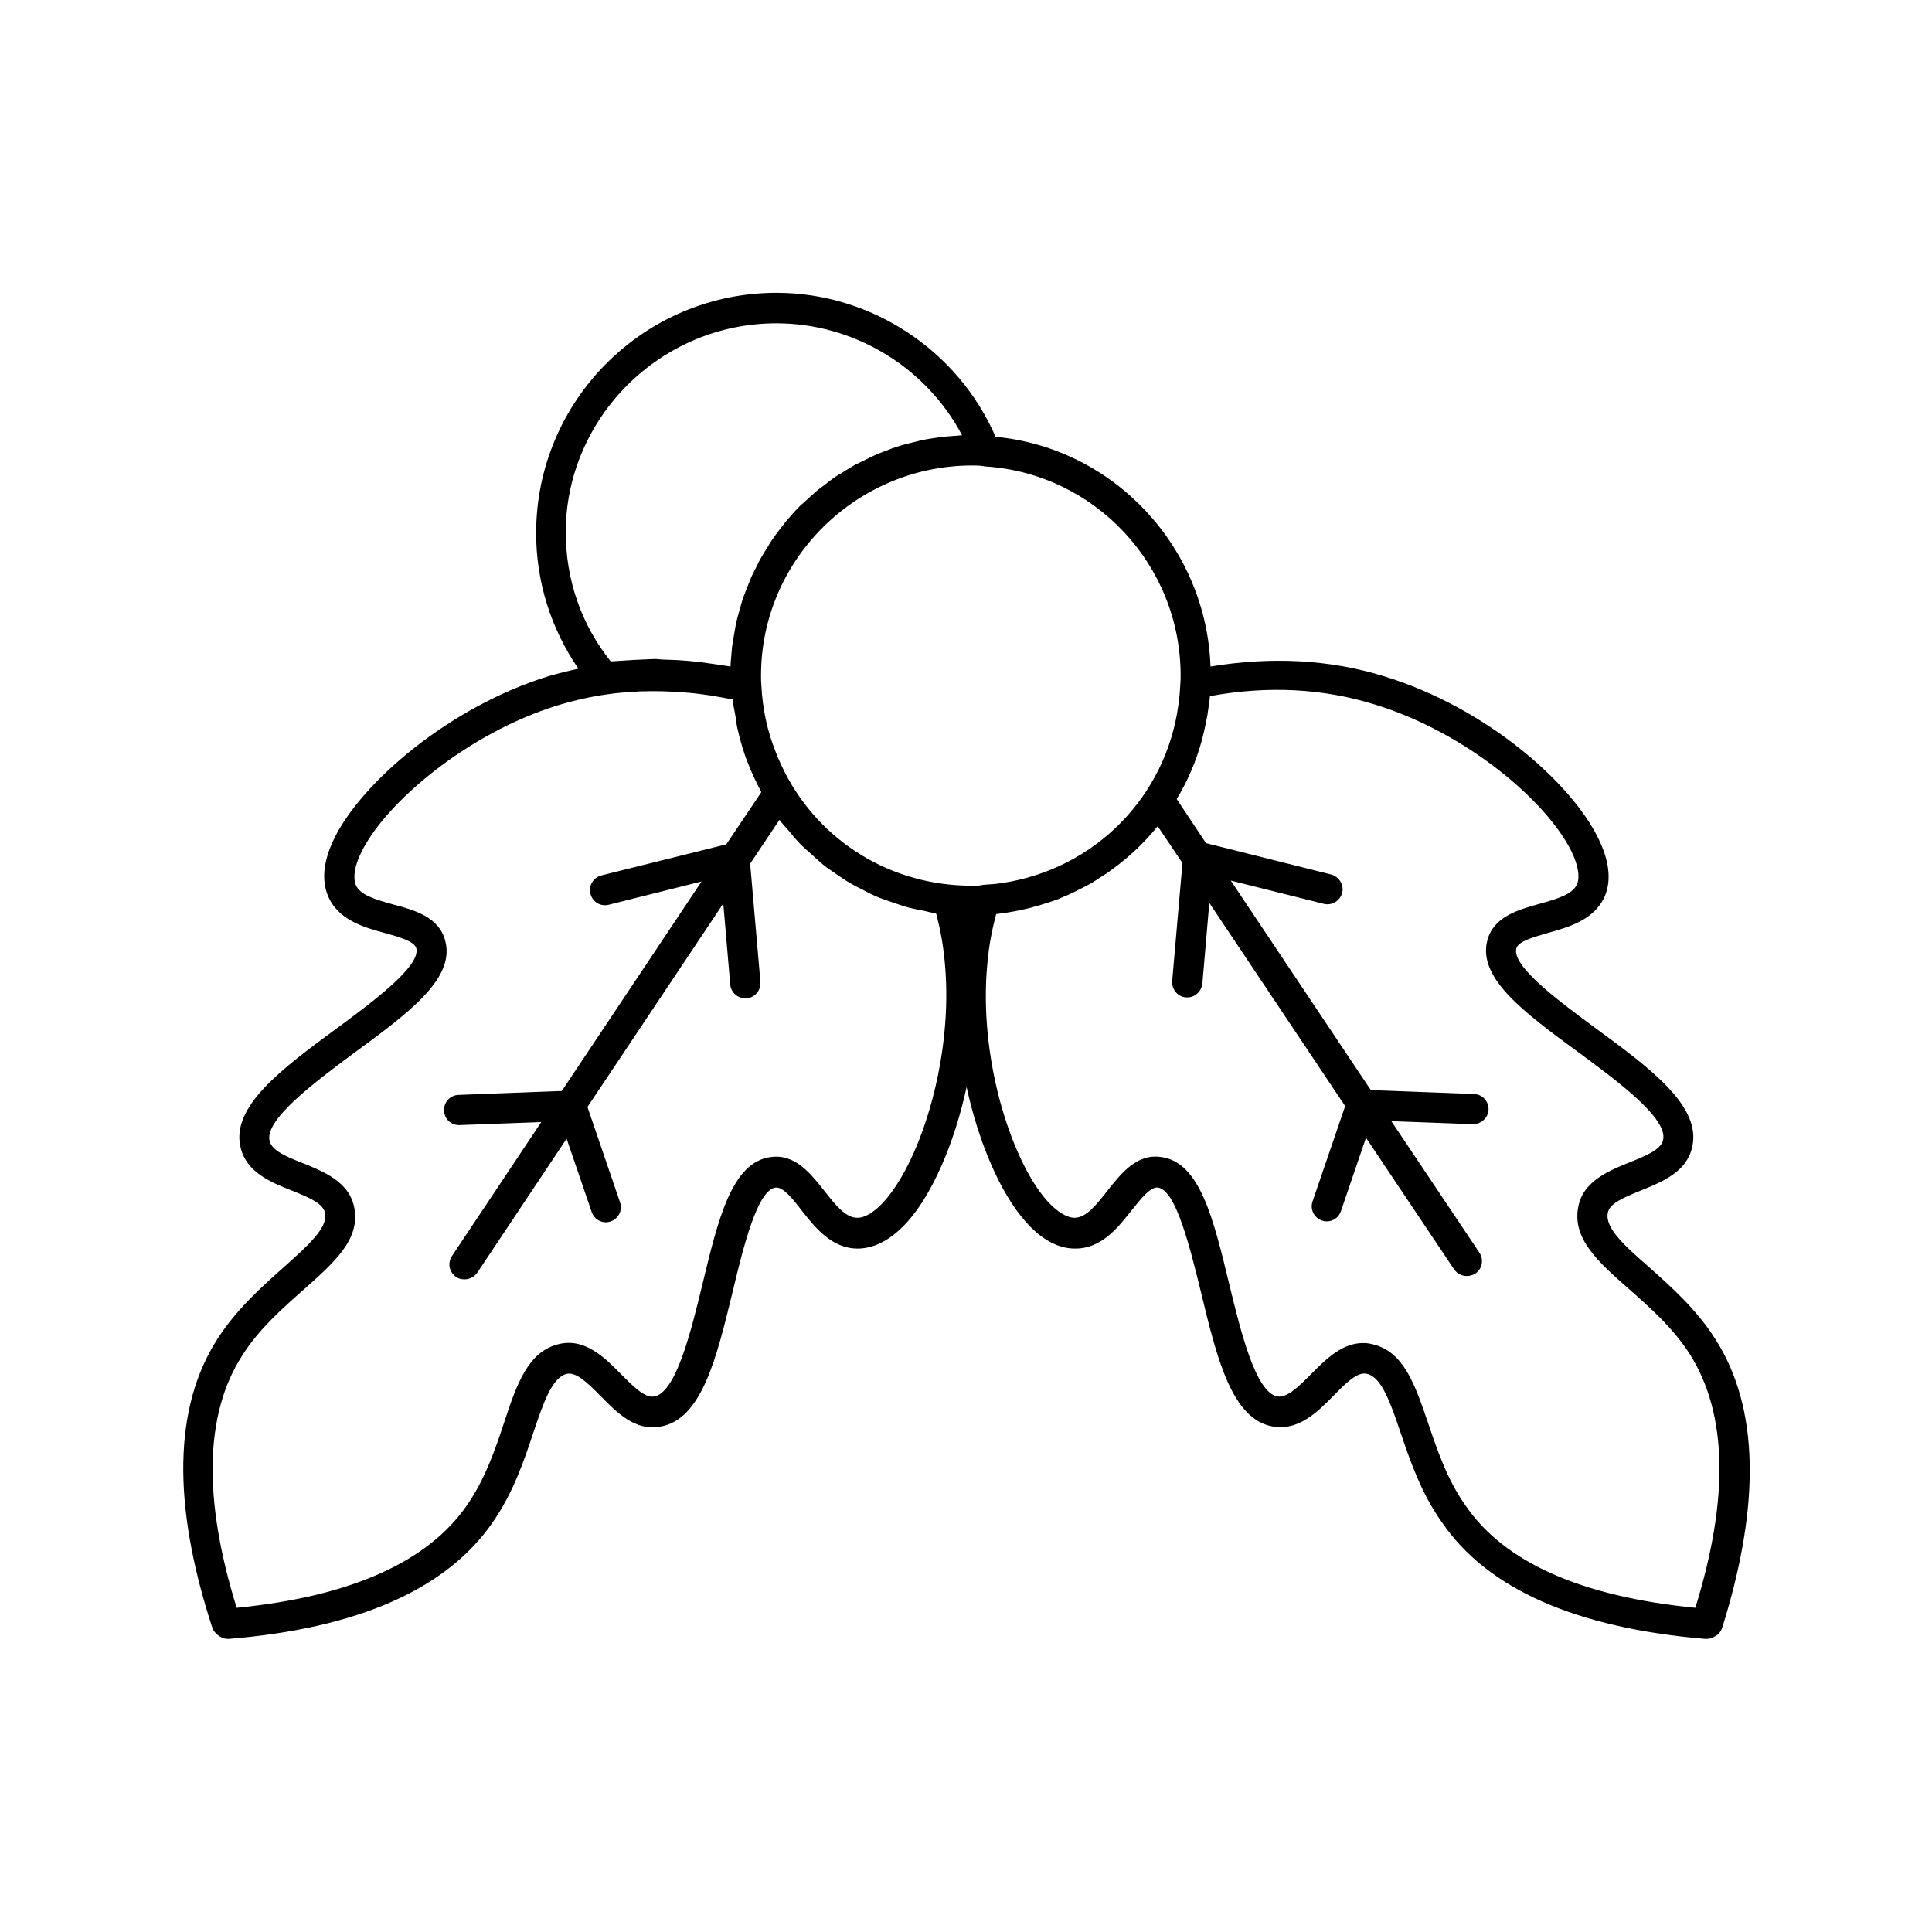
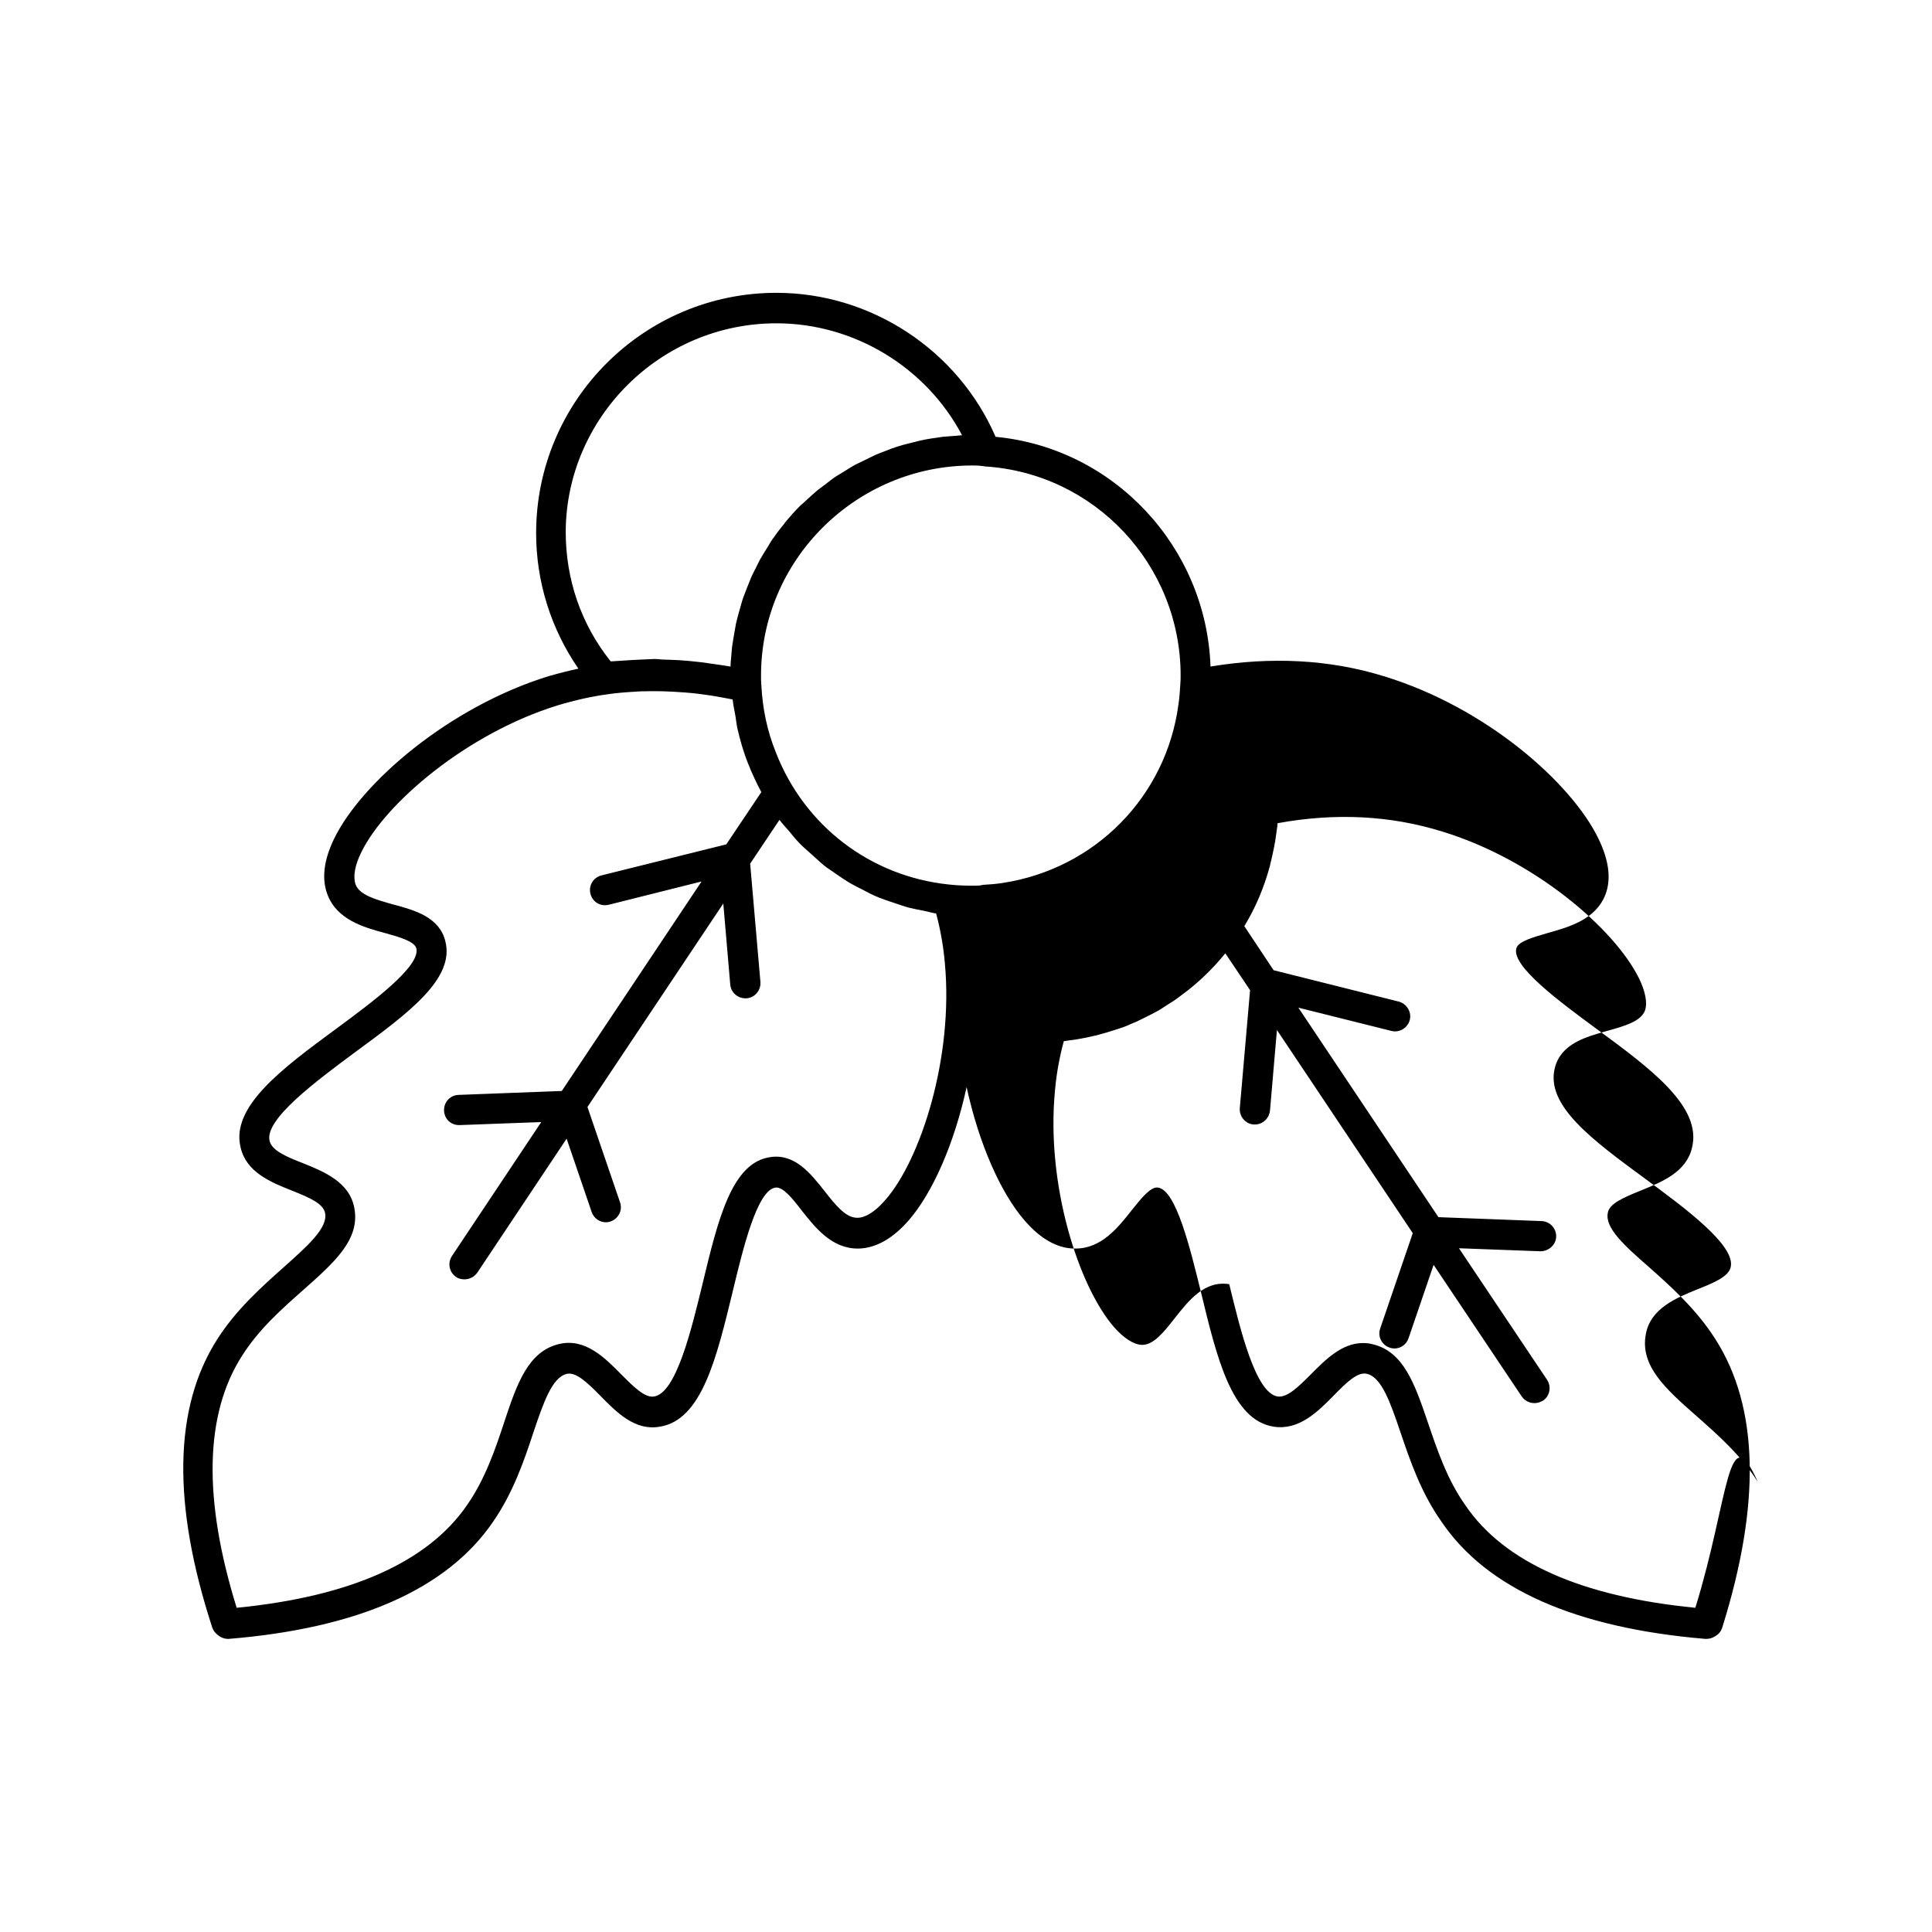
<svg xmlns="http://www.w3.org/2000/svg" fill="#000000" width="800px" height="800px" viewBox="0 0 64 64" version="1.0" xml:space="preserve">
  <g id="tree" />
  <g id="Layer_3" />
  <g id="Layer_4" />
  <g id="Layer_5" />
  <g id="Layer_6" />
  <g id="Layer_7" />
  <g id="Layer_8" />
  <g id="Layer_9" />
  <g id="Layer_11" />
  <g id="Layer_12" />
  <g id="Layer_13" />
  <g id="Layer_14">
-     <path d="M56.83,44.37c-0.64-1.01-1.48-1.75-2.22-2.41c-0.78-0.68-1.45-1.28-1.35-1.78c0.05-0.3,0.47-0.49,1.09-0.74   c0.71-0.29,1.51-0.61,1.7-1.42c0.34-1.36-1.37-2.62-3.18-3.95c-1.18-0.87-2.8-2.06-2.64-2.65c0.06-0.24,0.56-0.37,1.03-0.51   c0.71-0.2,1.59-0.44,1.92-1.27c0.2-0.52,0.12-1.15-0.24-1.88c-0.89-1.82-3.69-4.32-7.1-5.36c-1.81-0.56-3.75-0.65-5.74-0.32   c-0.14-3.97-3.21-7.24-7.12-7.61c-1.24-2.86-4.11-4.77-7.26-4.77c-4.39,0-7.96,3.57-7.96,7.96c0,1.61,0.49,3.17,1.4,4.49   c-0.32,0.07-0.64,0.15-0.99,0.25c-3.3,1.02-6.2,3.53-7.1,5.38c-0.35,0.72-0.42,1.34-0.22,1.86c0.32,0.83,1.2,1.08,1.91,1.27   c0.47,0.13,0.96,0.27,1.03,0.5c0.16,0.59-1.46,1.79-2.64,2.66c-1.81,1.33-3.51,2.59-3.18,3.94c0.19,0.82,0.99,1.15,1.7,1.43   c0.63,0.25,1.04,0.44,1.1,0.75c0.09,0.49-0.58,1.08-1.35,1.77c-0.74,0.66-1.58,1.4-2.22,2.4c-1.45,2.26-1.5,5.47-0.17,9.55   c0.04,0.12,0.12,0.21,0.22,0.28c0.09,0.06,0.19,0.1,0.29,0.1c0.01,0,0.03,0,0.04,0c4.28-0.35,7.22-1.65,8.74-3.86   c0.68-0.98,1.04-2.04,1.35-2.98c0.33-0.98,0.62-1.83,1.11-1.94c0.29-0.06,0.63,0.24,1.11,0.73c0.54,0.55,1.15,1.17,1.97,1.02   c1.39-0.22,1.88-2.29,2.41-4.47c0.34-1.42,0.81-3.37,1.42-3.45c0.25-0.03,0.56,0.36,0.86,0.75c0.45,0.57,1,1.27,1.86,1.27   c0.02,0,0.03,0,0.05,0c0.56-0.02,1.11-0.33,1.63-0.92c0.79-0.9,1.52-2.54,1.93-4.43c0.41,1.89,1.14,3.53,1.93,4.43   c0.52,0.6,1.07,0.91,1.63,0.92c0.02,0,0.03,0,0.05,0c0.86,0,1.41-0.7,1.86-1.27c0.31-0.39,0.63-0.79,0.87-0.75   c0.6,0.08,1.07,2.03,1.42,3.45c0.53,2.19,1.02,4.25,2.41,4.47c0.83,0.13,1.45-0.48,1.99-1.03c0.4-0.41,0.79-0.8,1.1-0.72   c0.49,0.11,0.78,0.96,1.11,1.93c0.32,0.94,0.68,2.01,1.37,2.98c1.5,2.21,4.44,3.51,8.73,3.87c0.01,0,0.02,0,0.04,0   c0.1,0,0.2-0.03,0.29-0.09c0.11-0.06,0.19-0.16,0.23-0.28C58.33,49.84,58.27,46.63,56.83,44.37z M39.11,22.38   c0,0.07,0,0.15-0.01,0.28c-0.01,0.22-0.03,0.45-0.06,0.66c-0.4,3.05-2.75,5.46-5.83,5.93c-0.2,0.03-0.41,0.05-0.62,0.06   c0,0,0,0,0,0c-0.02,0-0.04,0-0.06,0.01c-0.09,0.02-0.19,0.02-0.29,0.02c-0.27,0-0.55-0.01-0.81-0.04c-2.6-0.27-4.79-1.95-5.73-4.38   c-0.28-0.69-0.44-1.43-0.48-2.23c-0.01-0.1-0.01-0.21-0.01-0.31c0-3.85,3.16-6.95,6.98-6.96c0.12,0,0.24,0,0.36,0.02   c0.02,0,0.04,0,0.06,0.01C36.26,15.67,39.11,18.71,39.11,22.38z M25.72,10.71c2.59,0,4.97,1.47,6.15,3.71   c-0.09,0-0.18,0.02-0.27,0.02c-0.13,0.01-0.25,0.02-0.37,0.03c-0.14,0.02-0.27,0.04-0.41,0.06c-0.12,0.02-0.24,0.04-0.36,0.07   c-0.13,0.03-0.26,0.07-0.4,0.1c-0.12,0.03-0.23,0.06-0.35,0.1c-0.13,0.04-0.26,0.09-0.38,0.14c-0.11,0.04-0.22,0.08-0.33,0.13   c-0.13,0.06-0.25,0.12-0.37,0.18c-0.1,0.05-0.21,0.1-0.31,0.15c-0.12,0.07-0.24,0.14-0.36,0.22c-0.09,0.06-0.19,0.11-0.28,0.17   c-0.12,0.08-0.24,0.18-0.36,0.27c-0.08,0.06-0.16,0.12-0.24,0.18c-0.13,0.11-0.26,0.23-0.39,0.35c-0.05,0.05-0.11,0.1-0.17,0.15   c-0.18,0.18-0.34,0.36-0.5,0.55c-0.03,0.04-0.06,0.09-0.1,0.13c-0.12,0.15-0.24,0.31-0.35,0.47c-0.05,0.07-0.09,0.15-0.14,0.23   c-0.09,0.14-0.17,0.27-0.25,0.41c-0.05,0.09-0.09,0.18-0.14,0.28c-0.07,0.13-0.14,0.27-0.19,0.4c-0.04,0.1-0.08,0.2-0.12,0.3   c-0.05,0.14-0.11,0.27-0.15,0.41c-0.03,0.11-0.06,0.22-0.09,0.32c-0.04,0.14-0.08,0.28-0.11,0.42c-0.02,0.11-0.04,0.23-0.06,0.34   c-0.02,0.14-0.05,0.28-0.07,0.43c-0.01,0.12-0.02,0.24-0.03,0.35c-0.01,0.1-0.02,0.2-0.02,0.3c-0.11-0.02-0.21-0.03-0.32-0.05   c-0.21-0.03-0.42-0.06-0.63-0.09c-0.21-0.02-0.42-0.05-0.62-0.06c-0.21-0.02-0.41-0.02-0.62-0.03c-0.11,0-0.22-0.02-0.33-0.02   c-0.08,0-0.15,0.01-0.23,0.01c-0.31,0.01-0.61,0.03-0.91,0.05c-0.1,0.01-0.21,0.01-0.31,0.02c-0.98-1.23-1.49-2.71-1.49-4.3   C18.76,13.83,21.88,10.71,25.72,10.71z M29.32,39.76c-0.32,0.37-0.65,0.58-0.91,0.58c0,0,0,0,0,0c-0.01,0-0.01,0-0.02,0   c-0.38,0-0.72-0.43-1.08-0.89c-0.46-0.58-0.98-1.24-1.79-1.12c-1.28,0.18-1.73,2.05-2.25,4.21c-0.37,1.52-0.87,3.6-1.6,3.72   c-0.31,0.06-0.71-0.35-1.1-0.74c-0.52-0.53-1.18-1.2-2.04-1c-1.04,0.24-1.41,1.33-1.83,2.6C16.41,48,16.07,49,15.47,49.86   c-1.3,1.89-3.87,3.03-7.63,3.4c-1.12-3.61-1.06-6.42,0.18-8.35c0.56-0.89,1.35-1.58,2.04-2.19c1-0.89,1.87-1.65,1.68-2.69   c-0.15-0.87-1.01-1.22-1.71-1.5c-0.51-0.2-1.03-0.41-1.1-0.74c-0.17-0.71,1.55-1.98,2.8-2.91c1.8-1.32,3.35-2.46,3.02-3.71   c-0.2-0.79-1.01-1.02-1.73-1.21c-0.57-0.16-1.11-0.31-1.24-0.66c-0.09-0.25-0.03-0.63,0.19-1.07c0.79-1.62,3.49-3.93,6.49-4.86   c0.6-0.18,1.14-0.3,1.66-0.37c0.32-0.05,0.64-0.07,0.97-0.09c0.09-0.01,0.19-0.01,0.29-0.01c0.2-0.01,0.4,0,0.6,0   c0.24,0.01,0.48,0.02,0.72,0.04c0.16,0.01,0.33,0.03,0.49,0.05c0.25,0.03,0.5,0.07,0.76,0.12c0.11,0.02,0.21,0.04,0.32,0.06   c0.02,0.21,0.07,0.4,0.1,0.6c0.02,0.12,0.03,0.25,0.06,0.37c0.09,0.39,0.2,0.78,0.35,1.15c0.13,0.33,0.28,0.65,0.44,0.95   l-1.16,1.73l-4.14,1.03c-0.27,0.07-0.43,0.34-0.36,0.61s0.33,0.43,0.61,0.36l3.07-0.77l-4.63,6.94l-3.42,0.13   c-0.28,0.01-0.49,0.24-0.48,0.52c0.01,0.28,0.23,0.49,0.52,0.48l2.7-0.1l-2.96,4.44c-0.15,0.23-0.09,0.54,0.14,0.69   c0.08,0.06,0.18,0.08,0.28,0.08c0.16,0,0.32-0.08,0.42-0.22l2.96-4.44l0.83,2.43c0.07,0.21,0.27,0.34,0.47,0.34   c0.05,0,0.11-0.01,0.16-0.03c0.26-0.09,0.4-0.37,0.31-0.63l-1.08-3.16l4.5-6.74l0.23,2.68c0.02,0.26,0.24,0.46,0.5,0.46   c0.01,0,0.03,0,0.04,0c0.28-0.02,0.48-0.27,0.46-0.54l-0.34-3.92l0.97-1.45c0,0,0,0.01,0.01,0.01c0.09,0.12,0.19,0.23,0.29,0.34   c0.13,0.16,0.26,0.32,0.4,0.46c0.11,0.11,0.23,0.21,0.34,0.31c0.15,0.13,0.29,0.27,0.44,0.39c0.12,0.1,0.26,0.18,0.38,0.27   c0.16,0.11,0.32,0.22,0.49,0.32c0.14,0.08,0.28,0.15,0.42,0.22c0.17,0.09,0.34,0.18,0.52,0.25c0.15,0.06,0.3,0.11,0.45,0.16   c0.18,0.06,0.37,0.13,0.56,0.18c0.16,0.04,0.32,0.07,0.48,0.1c0.14,0.03,0.27,0.07,0.41,0.09c0.14,0.52,0.24,1.07,0.29,1.65   C31.59,35.03,30.5,38.42,29.32,39.76z M56.16,53.26c-3.78-0.37-6.34-1.51-7.62-3.4c-0.61-0.86-0.94-1.86-1.24-2.74   c-0.43-1.26-0.8-2.35-1.83-2.59c-0.11-0.03-0.21-0.04-0.32-0.04c-0.7,0-1.24,0.55-1.72,1.03c-0.39,0.39-0.78,0.79-1.11,0.74   c-0.73-0.12-1.23-2.2-1.6-3.72c-0.52-2.16-0.97-4.03-2.24-4.21c-0.82-0.13-1.34,0.54-1.8,1.12c-0.36,0.46-0.7,0.89-1.08,0.89   c0,0-0.01,0-0.02,0c-0.26-0.01-0.58-0.21-0.91-0.58c-1.18-1.35-2.27-4.74-1.96-7.87c0.05-0.56,0.15-1.09,0.29-1.61   c0.07-0.01,0.14-0.02,0.21-0.03c0.11-0.01,0.22-0.03,0.33-0.05c0.13-0.02,0.26-0.05,0.39-0.08c0.11-0.02,0.22-0.05,0.32-0.08   c0.12-0.03,0.25-0.07,0.37-0.11c0.11-0.03,0.21-0.07,0.31-0.1c0.12-0.04,0.23-0.09,0.34-0.14c0.11-0.04,0.21-0.09,0.31-0.14   c0.1-0.05,0.2-0.1,0.3-0.15c0.11-0.06,0.22-0.11,0.33-0.18c0.08-0.05,0.15-0.1,0.23-0.15c0.12-0.08,0.25-0.15,0.36-0.24   c0.03-0.02,0.05-0.04,0.08-0.06c0.55-0.4,1.04-0.87,1.47-1.4l0.82,1.22l-0.34,3.91c-0.02,0.27,0.18,0.52,0.46,0.54   c0.01,0,0.03,0,0.04,0c0.26,0,0.47-0.2,0.5-0.46l0.23-2.67l4.5,6.73l-1.08,3.16c-0.09,0.26,0.05,0.54,0.31,0.63   c0.05,0.02,0.11,0.03,0.16,0.03c0.21,0,0.4-0.13,0.47-0.34l0.83-2.43l2.92,4.36c0.1,0.14,0.25,0.22,0.42,0.22   c0.1,0,0.19-0.03,0.28-0.08c0.23-0.15,0.29-0.46,0.14-0.69l-2.92-4.36l2.7,0.1c0.27,0,0.51-0.21,0.52-0.48   c0.01-0.28-0.21-0.51-0.48-0.52l-3.42-0.13l-4.64-6.94l3.08,0.77c0.27,0.07,0.54-0.1,0.61-0.36s-0.1-0.54-0.36-0.61l-4.15-1.04   l-0.97-1.46c0.37-0.61,0.65-1.27,0.84-1.97c0.01-0.03,0.02-0.06,0.02-0.09c0.05-0.18,0.08-0.35,0.12-0.53   c0.01-0.07,0.03-0.14,0.04-0.21c0.02-0.14,0.04-0.28,0.06-0.42c0.01-0.06,0.02-0.13,0.02-0.19c1.91-0.35,3.74-0.26,5.47,0.28   c3.03,0.93,5.68,3.2,6.5,4.85c0.22,0.45,0.29,0.83,0.2,1.08c-0.14,0.36-0.68,0.51-1.25,0.67c-0.71,0.2-1.52,0.42-1.73,1.21   c-0.33,1.25,1.22,2.39,3.02,3.71c1.26,0.93,2.98,2.19,2.8,2.91c-0.07,0.32-0.6,0.53-1.1,0.73c-0.69,0.28-1.56,0.63-1.71,1.49   c-0.2,1.05,0.67,1.82,1.67,2.7c0.69,0.61,1.48,1.3,2.04,2.19C57.22,46.84,57.28,49.65,56.16,53.26z" />
+     <path d="M56.83,44.37c-0.64-1.01-1.48-1.75-2.22-2.41c-0.78-0.68-1.45-1.28-1.35-1.78c0.05-0.3,0.47-0.49,1.09-0.74   c0.71-0.29,1.51-0.61,1.7-1.42c0.34-1.36-1.37-2.62-3.18-3.95c-1.18-0.87-2.8-2.06-2.64-2.65c0.06-0.24,0.56-0.37,1.03-0.51   c0.71-0.2,1.59-0.44,1.92-1.27c0.2-0.52,0.12-1.15-0.24-1.88c-0.89-1.82-3.69-4.32-7.1-5.36c-1.81-0.56-3.75-0.65-5.74-0.32   c-0.14-3.97-3.21-7.24-7.12-7.61c-1.24-2.86-4.11-4.77-7.26-4.77c-4.39,0-7.96,3.57-7.96,7.96c0,1.61,0.49,3.17,1.4,4.49   c-0.32,0.07-0.64,0.15-0.99,0.25c-3.3,1.02-6.2,3.53-7.1,5.38c-0.35,0.72-0.42,1.34-0.22,1.86c0.32,0.83,1.2,1.08,1.91,1.27   c0.47,0.13,0.96,0.27,1.03,0.5c0.16,0.59-1.46,1.79-2.64,2.66c-1.81,1.33-3.51,2.59-3.18,3.94c0.19,0.82,0.99,1.15,1.7,1.43   c0.63,0.25,1.04,0.44,1.1,0.75c0.09,0.49-0.58,1.08-1.35,1.77c-0.74,0.66-1.58,1.4-2.22,2.4c-1.45,2.26-1.5,5.47-0.17,9.55   c0.04,0.12,0.12,0.21,0.22,0.28c0.09,0.06,0.19,0.1,0.29,0.1c0.01,0,0.03,0,0.04,0c4.28-0.35,7.22-1.65,8.74-3.86   c0.68-0.98,1.04-2.04,1.35-2.98c0.33-0.98,0.62-1.83,1.11-1.94c0.29-0.06,0.63,0.24,1.11,0.73c0.54,0.55,1.15,1.17,1.97,1.02   c1.39-0.22,1.88-2.29,2.41-4.47c0.34-1.42,0.81-3.37,1.42-3.45c0.25-0.03,0.56,0.36,0.86,0.75c0.45,0.57,1,1.27,1.86,1.27   c0.02,0,0.03,0,0.05,0c0.56-0.02,1.11-0.33,1.63-0.92c0.79-0.9,1.52-2.54,1.93-4.43c0.41,1.89,1.14,3.53,1.93,4.43   c0.52,0.6,1.07,0.91,1.63,0.92c0.02,0,0.03,0,0.05,0c0.86,0,1.41-0.7,1.86-1.27c0.31-0.39,0.63-0.79,0.87-0.75   c0.6,0.08,1.07,2.03,1.42,3.45c0.53,2.19,1.02,4.25,2.41,4.47c0.83,0.13,1.45-0.48,1.99-1.03c0.4-0.41,0.79-0.8,1.1-0.72   c0.49,0.11,0.78,0.96,1.11,1.93c0.32,0.94,0.68,2.01,1.37,2.98c1.5,2.21,4.44,3.51,8.73,3.87c0.01,0,0.02,0,0.04,0   c0.1,0,0.2-0.03,0.29-0.09c0.11-0.06,0.19-0.16,0.23-0.28C58.33,49.84,58.27,46.63,56.83,44.37z M39.11,22.38   c0,0.07,0,0.15-0.01,0.28c-0.01,0.22-0.03,0.45-0.06,0.66c-0.4,3.05-2.75,5.46-5.83,5.93c-0.2,0.03-0.41,0.05-0.62,0.06   c0,0,0,0,0,0c-0.02,0-0.04,0-0.06,0.01c-0.09,0.02-0.19,0.02-0.29,0.02c-0.27,0-0.55-0.01-0.81-0.04c-2.6-0.27-4.79-1.95-5.73-4.38   c-0.28-0.69-0.44-1.43-0.48-2.23c-0.01-0.1-0.01-0.21-0.01-0.31c0-3.85,3.16-6.95,6.98-6.96c0.12,0,0.24,0,0.36,0.02   c0.02,0,0.04,0,0.06,0.01C36.26,15.67,39.11,18.71,39.11,22.38z M25.72,10.71c2.59,0,4.97,1.47,6.15,3.71   c-0.09,0-0.18,0.02-0.27,0.02c-0.13,0.01-0.25,0.02-0.37,0.03c-0.14,0.02-0.27,0.04-0.41,0.06c-0.12,0.02-0.24,0.04-0.36,0.07   c-0.13,0.03-0.26,0.07-0.4,0.1c-0.12,0.03-0.23,0.06-0.35,0.1c-0.13,0.04-0.26,0.09-0.38,0.14c-0.11,0.04-0.22,0.08-0.33,0.13   c-0.13,0.06-0.25,0.12-0.37,0.18c-0.1,0.05-0.21,0.1-0.31,0.15c-0.12,0.07-0.24,0.14-0.36,0.22c-0.09,0.06-0.19,0.11-0.28,0.17   c-0.12,0.08-0.24,0.18-0.36,0.27c-0.08,0.06-0.16,0.12-0.24,0.18c-0.13,0.11-0.26,0.23-0.39,0.35c-0.05,0.05-0.11,0.1-0.17,0.15   c-0.18,0.18-0.34,0.36-0.5,0.55c-0.03,0.04-0.06,0.09-0.1,0.13c-0.12,0.15-0.24,0.31-0.35,0.47c-0.05,0.07-0.09,0.15-0.14,0.23   c-0.09,0.14-0.17,0.27-0.25,0.41c-0.05,0.09-0.09,0.18-0.14,0.28c-0.07,0.13-0.14,0.27-0.19,0.4c-0.04,0.1-0.08,0.2-0.12,0.3   c-0.05,0.14-0.11,0.27-0.15,0.41c-0.03,0.11-0.06,0.22-0.09,0.32c-0.04,0.14-0.08,0.28-0.11,0.42c-0.02,0.11-0.04,0.23-0.06,0.34   c-0.02,0.14-0.05,0.28-0.07,0.43c-0.01,0.12-0.02,0.24-0.03,0.35c-0.01,0.1-0.02,0.2-0.02,0.3c-0.11-0.02-0.21-0.03-0.32-0.05   c-0.21-0.03-0.42-0.06-0.63-0.09c-0.21-0.02-0.42-0.05-0.62-0.06c-0.21-0.02-0.41-0.02-0.62-0.03c-0.11,0-0.22-0.02-0.33-0.02   c-0.08,0-0.15,0.01-0.23,0.01c-0.31,0.01-0.61,0.03-0.91,0.05c-0.1,0.01-0.21,0.01-0.31,0.02c-0.98-1.23-1.49-2.71-1.49-4.3   C18.76,13.83,21.88,10.71,25.72,10.71z M29.32,39.76c-0.32,0.37-0.65,0.58-0.91,0.58c0,0,0,0,0,0c-0.01,0-0.01,0-0.02,0   c-0.38,0-0.72-0.43-1.08-0.89c-0.46-0.58-0.98-1.24-1.79-1.12c-1.28,0.18-1.73,2.05-2.25,4.21c-0.37,1.52-0.87,3.6-1.6,3.72   c-0.31,0.06-0.71-0.35-1.1-0.74c-0.52-0.53-1.18-1.2-2.04-1c-1.04,0.24-1.41,1.33-1.83,2.6C16.41,48,16.07,49,15.47,49.86   c-1.3,1.89-3.87,3.03-7.63,3.4c-1.12-3.61-1.06-6.42,0.18-8.35c0.56-0.89,1.35-1.58,2.04-2.19c1-0.89,1.87-1.65,1.68-2.69   c-0.15-0.87-1.01-1.22-1.71-1.5c-0.51-0.2-1.03-0.41-1.1-0.74c-0.17-0.71,1.55-1.98,2.8-2.91c1.8-1.32,3.35-2.46,3.02-3.71   c-0.2-0.79-1.01-1.02-1.73-1.21c-0.57-0.16-1.11-0.31-1.24-0.66c-0.09-0.25-0.03-0.63,0.19-1.07c0.79-1.62,3.49-3.93,6.49-4.86   c0.6-0.18,1.14-0.3,1.66-0.37c0.32-0.05,0.64-0.07,0.97-0.09c0.09-0.01,0.19-0.01,0.29-0.01c0.2-0.01,0.4,0,0.6,0   c0.24,0.01,0.48,0.02,0.72,0.04c0.16,0.01,0.33,0.03,0.49,0.05c0.25,0.03,0.5,0.07,0.76,0.12c0.11,0.02,0.21,0.04,0.32,0.06   c0.02,0.21,0.07,0.4,0.1,0.6c0.02,0.12,0.03,0.25,0.06,0.37c0.09,0.39,0.2,0.78,0.35,1.15c0.13,0.33,0.28,0.65,0.44,0.95   l-1.16,1.73l-4.14,1.03c-0.27,0.07-0.43,0.34-0.36,0.61s0.33,0.43,0.61,0.36l3.07-0.77l-4.63,6.94l-3.42,0.13   c-0.28,0.01-0.49,0.24-0.48,0.52c0.01,0.28,0.23,0.49,0.52,0.48l2.7-0.1l-2.96,4.44c-0.15,0.23-0.09,0.54,0.14,0.69   c0.08,0.06,0.18,0.08,0.28,0.08c0.16,0,0.32-0.08,0.42-0.22l2.96-4.44l0.83,2.43c0.07,0.21,0.27,0.34,0.47,0.34   c0.05,0,0.11-0.01,0.16-0.03c0.26-0.09,0.4-0.37,0.31-0.63l-1.08-3.16l4.5-6.74l0.23,2.68c0.02,0.26,0.24,0.46,0.5,0.46   c0.01,0,0.03,0,0.04,0c0.28-0.02,0.48-0.27,0.46-0.54l-0.34-3.92l0.97-1.45c0,0,0,0.01,0.01,0.01c0.09,0.12,0.19,0.23,0.29,0.34   c0.13,0.16,0.26,0.32,0.4,0.46c0.11,0.11,0.23,0.21,0.34,0.31c0.15,0.13,0.29,0.27,0.44,0.39c0.12,0.1,0.26,0.18,0.38,0.27   c0.16,0.11,0.32,0.22,0.49,0.32c0.14,0.08,0.28,0.15,0.42,0.22c0.17,0.09,0.34,0.18,0.52,0.25c0.15,0.06,0.3,0.11,0.45,0.16   c0.18,0.06,0.37,0.13,0.56,0.18c0.16,0.04,0.32,0.07,0.48,0.1c0.14,0.03,0.27,0.07,0.41,0.09c0.14,0.52,0.24,1.07,0.29,1.65   C31.59,35.03,30.5,38.42,29.32,39.76z M56.16,53.26c-3.78-0.37-6.34-1.51-7.62-3.4c-0.61-0.86-0.94-1.86-1.24-2.74   c-0.43-1.26-0.8-2.35-1.83-2.59c-0.11-0.03-0.21-0.04-0.32-0.04c-0.7,0-1.24,0.55-1.72,1.03c-0.39,0.39-0.78,0.79-1.11,0.74   c-0.73-0.12-1.23-2.2-1.6-3.72c-0.82-0.13-1.34,0.54-1.8,1.12c-0.36,0.46-0.7,0.89-1.08,0.89   c0,0-0.01,0-0.02,0c-0.26-0.01-0.58-0.21-0.91-0.58c-1.18-1.35-2.27-4.74-1.96-7.87c0.05-0.56,0.15-1.09,0.29-1.61   c0.07-0.01,0.14-0.02,0.21-0.03c0.11-0.01,0.22-0.03,0.33-0.05c0.13-0.02,0.26-0.05,0.39-0.08c0.11-0.02,0.22-0.05,0.32-0.08   c0.12-0.03,0.25-0.07,0.37-0.11c0.11-0.03,0.21-0.07,0.31-0.1c0.12-0.04,0.23-0.09,0.34-0.14c0.11-0.04,0.21-0.09,0.31-0.14   c0.1-0.05,0.2-0.1,0.3-0.15c0.11-0.06,0.22-0.11,0.33-0.18c0.08-0.05,0.15-0.1,0.23-0.15c0.12-0.08,0.25-0.15,0.36-0.24   c0.03-0.02,0.05-0.04,0.08-0.06c0.55-0.4,1.04-0.87,1.47-1.4l0.82,1.22l-0.34,3.91c-0.02,0.27,0.18,0.52,0.46,0.54   c0.01,0,0.03,0,0.04,0c0.26,0,0.47-0.2,0.5-0.46l0.23-2.67l4.5,6.73l-1.08,3.16c-0.09,0.26,0.05,0.54,0.31,0.63   c0.05,0.02,0.11,0.03,0.16,0.03c0.21,0,0.4-0.13,0.47-0.34l0.83-2.43l2.92,4.36c0.1,0.14,0.25,0.22,0.42,0.22   c0.1,0,0.19-0.03,0.28-0.08c0.23-0.15,0.29-0.46,0.14-0.69l-2.92-4.36l2.7,0.1c0.27,0,0.51-0.21,0.52-0.48   c0.01-0.28-0.21-0.51-0.48-0.52l-3.42-0.13l-4.64-6.94l3.08,0.77c0.27,0.07,0.54-0.1,0.61-0.36s-0.1-0.54-0.36-0.61l-4.15-1.04   l-0.97-1.46c0.37-0.61,0.65-1.27,0.84-1.97c0.01-0.03,0.02-0.06,0.02-0.09c0.05-0.18,0.08-0.35,0.12-0.53   c0.01-0.07,0.03-0.14,0.04-0.21c0.02-0.14,0.04-0.28,0.06-0.42c0.01-0.06,0.02-0.13,0.02-0.19c1.91-0.35,3.74-0.26,5.47,0.28   c3.03,0.93,5.68,3.2,6.5,4.85c0.22,0.45,0.29,0.83,0.2,1.08c-0.14,0.36-0.68,0.51-1.25,0.67c-0.71,0.2-1.52,0.42-1.73,1.21   c-0.33,1.25,1.22,2.39,3.02,3.71c1.26,0.93,2.98,2.19,2.8,2.91c-0.07,0.32-0.6,0.53-1.1,0.73c-0.69,0.28-1.56,0.63-1.71,1.49   c-0.2,1.05,0.67,1.82,1.67,2.7c0.69,0.61,1.48,1.3,2.04,2.19C57.22,46.84,57.28,49.65,56.16,53.26z" />
  </g>
  <g id="Layer_15" />
  <g id="Layer_16" />
  <g id="Layer_17" />
  <g id="Layer_18" />
  <g id="Layer_19" />
  <g id="Layer_20" />
  <g id="Layer_21" />
  <g id="Layer_22" />
  <g id="Layer_23" />
  <g id="Layer_24" />
  <g id="Layer_25" />
</svg>